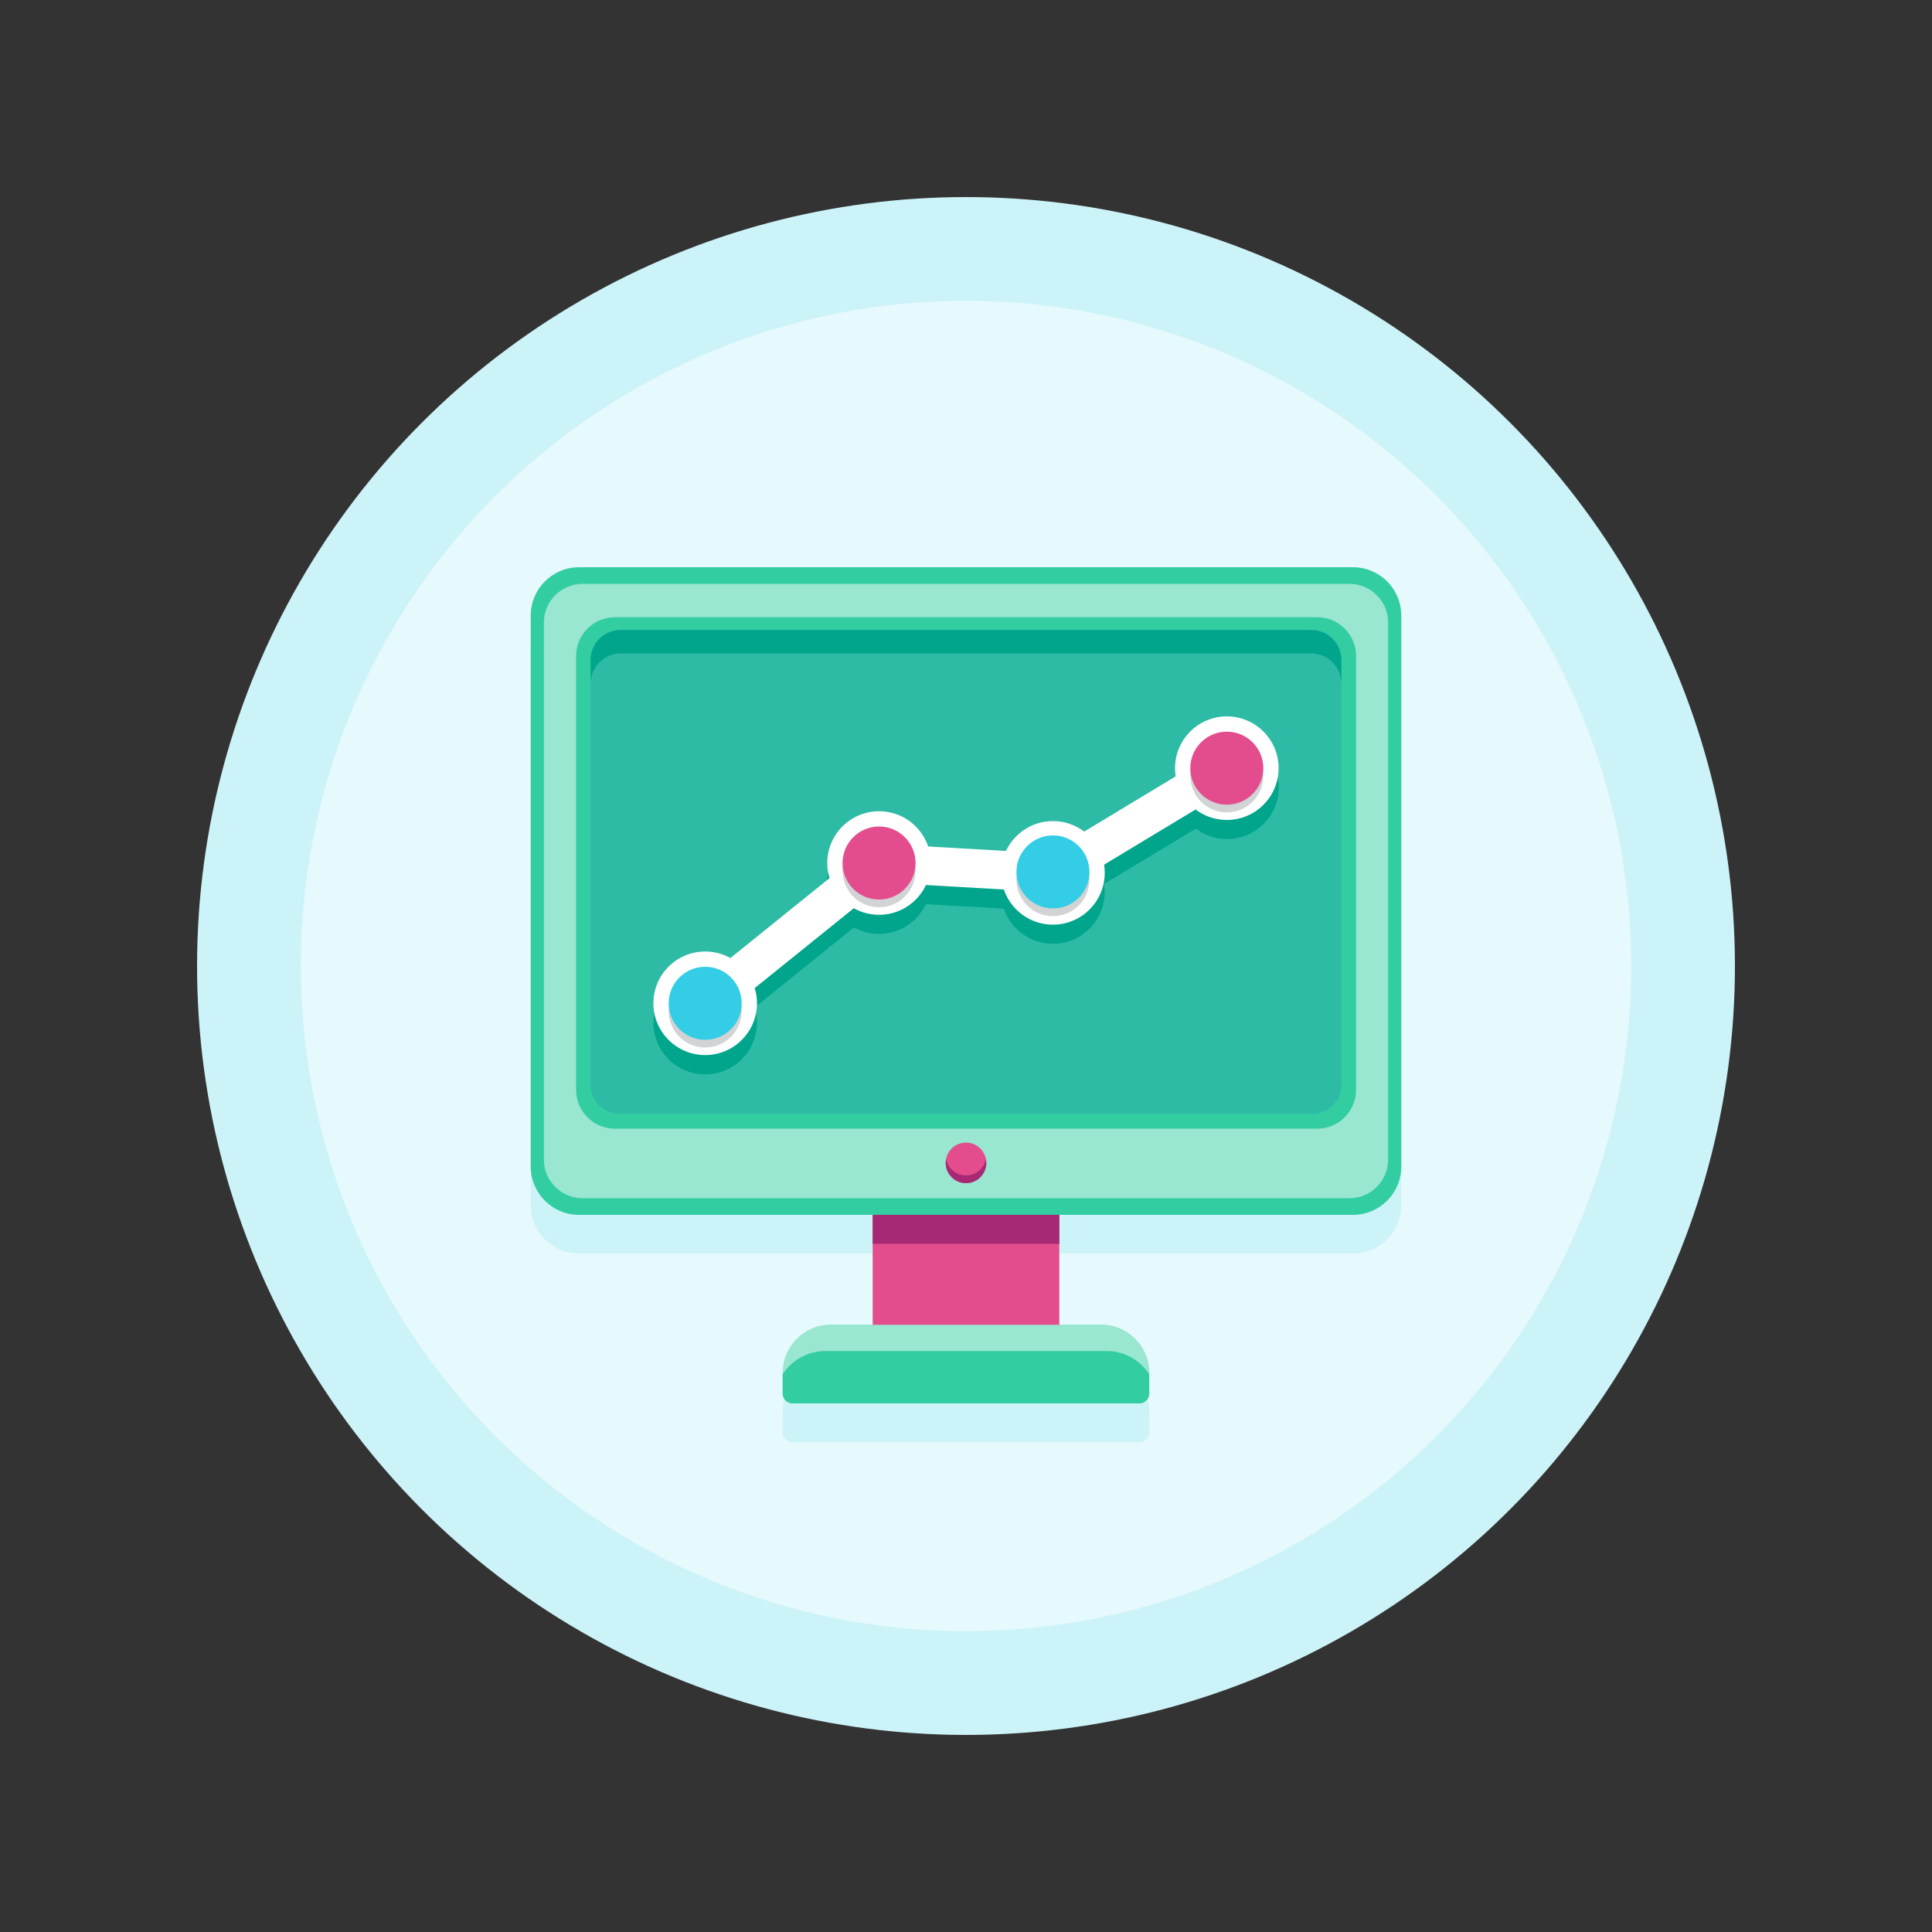
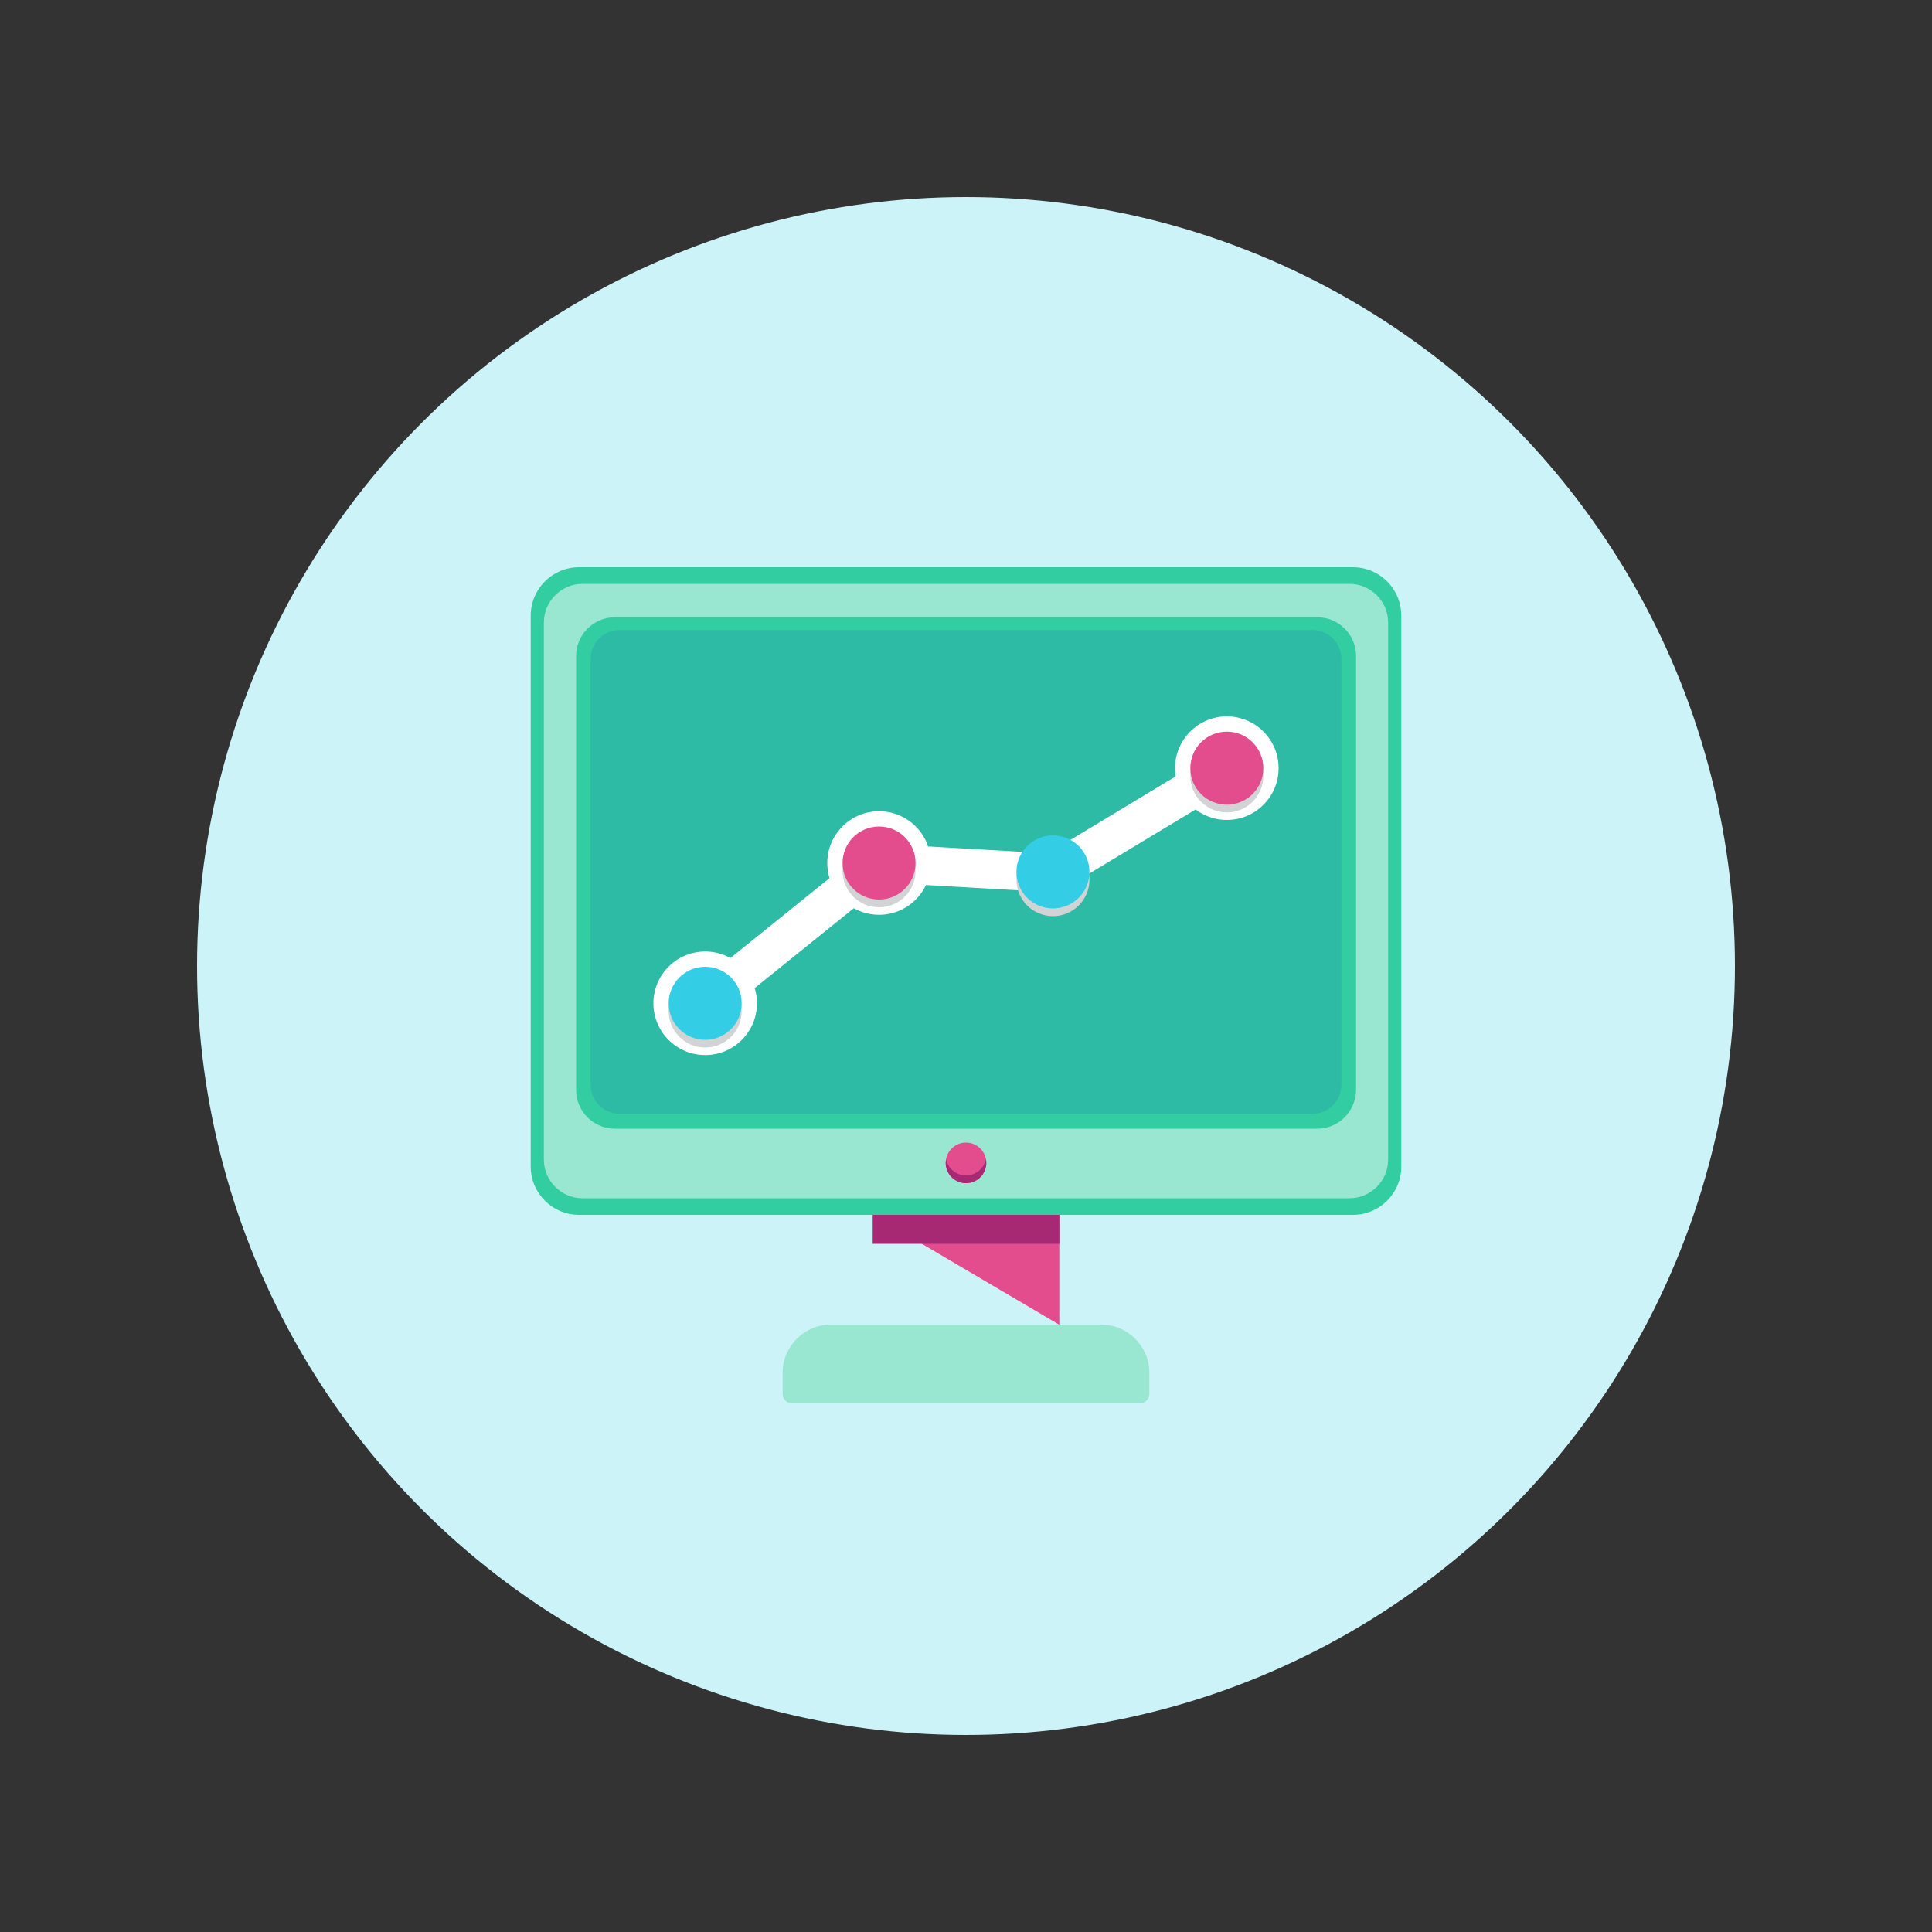
<svg xmlns="http://www.w3.org/2000/svg" xml:space="preserve" viewBox="0 0 1000 1000">
  <rect x="0" y="0" width="1000" height="1000" fill="#333333" stroke="none" />
  <switch>
    <g>
      <circle cx="500" cy="500" r="398" fill="#CCF3F8" />
-       <circle cx="500" cy="500" r="344.3" fill="#E6F9FC" />
      <path fill="#CCF3F8" d="M700.3 313.6H299.7c-13.8 0-25 11.2-25 25v285.2c0 13.8 11.2 25 25 25h152v56.9h-21.6c-13.8 0-25 11.2-25 25v10.7c0 2.8 2.2 5 5 5h179.8c2.8 0 5-2.2 5-5v-10.7c0-13.8-11.2-25-25-25h-21.6v-56.9h152c13.8 0 25-11.2 25-25V338.6c0-13.8-11.2-25-25-25z" />
      <path fill="#33CDA2" d="M700.3 628.8H299.7c-13.8 0-25-11.2-25-25V318.6c0-13.8 11.2-25 25-25h400.6c13.8 0 25 11.2 25 25v285.2c0 13.8-11.2 25-25 25z" />
      <path fill="#99E6D1" d="M698.5 620.2h-397c-11 0-20-9-20-20v-278c0-11 9-20 20-20h397c11 0 20 9 20 20v278c0 11-9 20-20 20z" />
      <path fill="#33CDA2" d="M681.8 584.2H318.2c-11 0-20-9-20-20V339.5c0-11 9-20 20-20h363.7c11 0 20 9 20 20v224.7c-.1 11-9 20-20.1 20z" />
      <path fill="#2DBBA5" d="M679.3 576.5H320.7c-8.3 0-15-6.7-15-15V341.1c0-8.3 6.7-15 15-15h358.6c8.3 0 15 6.7 15 15v220.4c0 8.3-6.7 15-15 15z" />
-       <path fill="#00A58C" d="M678.6 326.1H321.4c-8.7 0-15.7 7-15.7 15.7v12.1c0-8.7 7-15.7 15.7-15.7h357.2c8.7 0 15.7 7 15.7 15.7v-12.1c0-8.7-7-15.7-15.7-15.7z" />
      <path fill="#99E6D1" d="M569.9 685.6H430.1c-13.8 0-25 11.2-25 25v10.8c0 2.8 2.2 5 5 5h179.8c2.8 0 5-2.2 5-5v-10.8c0-13.8-11.2-25-25-25z" />
-       <path fill="#33CDA2" d="M572.9 699.3H427.1c-9.2 0-17.3 4.8-22 12v9.9c0 2.9 2.3 5.2 5.2 5.2h179.3c2.9 0 5.2-2.3 5.2-5.2v-9.9c-4.6-7.2-12.7-12-21.9-12z" />
-       <path fill="#E44D8D" d="M451.7 628.8h96.6v56.9h-96.6z" />
+       <path fill="#E44D8D" d="M451.7 628.8h96.6v56.9z" />
      <path fill="#A72973" d="M451.7 628.8h96.6v15h-96.6z" />
      <circle cx="500" cy="601.9" r="10.5" fill="#E44D8D" />
      <path fill="#A72973" d="M500 608.4c-5.1 0-9.4-3.7-10.3-8.5-.1.6-.2 1.3-.2 2 0 5.8 4.7 10.5 10.5 10.5s10.5-4.7 10.5-10.5c0-.7-.1-1.3-.2-2-.9 4.8-5.2 8.5-10.3 8.5z" />
-       <path fill="#00A58C" d="M635 380.8c-14.8 0-26.8 12-26.8 26.8 0 1.4.1 2.9.3 4.2L561 440.4c-4.5-3.4-10.1-5.4-16.1-5.4-10.7 0-19.9 6.3-24.2 15.4l-40.4-2.3c-3.6-10.6-13.6-18.2-25.4-18.2-14.8 0-26.8 12-26.8 26.8 0 2.7.4 5.3 1.2 7.8L378 505.9c-3.9-2.2-8.3-3.4-13-3.4-14.8 0-26.8 12-26.8 26.8s12 26.8 26.8 26.8 26.8-12 26.8-26.8c0-2.7-.4-5.3-1.2-7.8L442 480c3.9 2.2 8.3 3.4 13 3.4 10.7 0 19.9-6.3 24.2-15.4l40.4 2.3c3.6 10.6 13.6 18.2 25.4 18.2 14.8 0 26.8-12 26.8-26.8 0-1.4-.1-2.9-.3-4.2l47.5-28.6c4.5 3.4 10.1 5.4 16.1 5.4 14.8 0 26.8-12 26.8-26.8-.1-14.7-12.1-26.7-26.9-26.7z" />
      <path fill="#FFF" d="m371.3 527-12.6-15.5 93-75 90.8 5.2 87.3-52.7 10.4 17.1-92.7 55.9-89.2-5.1z" />
      <circle cx="365" cy="519.3" r="26.8" fill="#FFF" />
      <circle cx="455" cy="446.7" r="26.8" fill="#FFF" />
-       <circle cx="545" cy="451.8" r="26.8" fill="#FFF" />
      <circle cx="635" cy="397.6" r="26.8" fill="#FFF" />
      <circle cx="455" cy="450.7" r="18.9" fill="#D1D3D4" />
      <circle cx="365" cy="523.3" r="18.9" fill="#D1D3D4" />
      <circle cx="545" cy="455.3" r="18.9" fill="#D1D3D4" />
      <circle cx="635" cy="401.6" r="18.9" fill="#D1D3D4" />
      <circle cx="455" cy="446.7" r="18.9" fill="#E44D8D" />
      <circle cx="365" cy="519.3" r="18.9" fill="#33CDE5" />
      <circle cx="545" cy="451.3" r="18.9" fill="#33CDE5" />
      <circle cx="635" cy="397.6" r="18.9" fill="#E44D8D" />
    </g>
  </switch>
</svg>